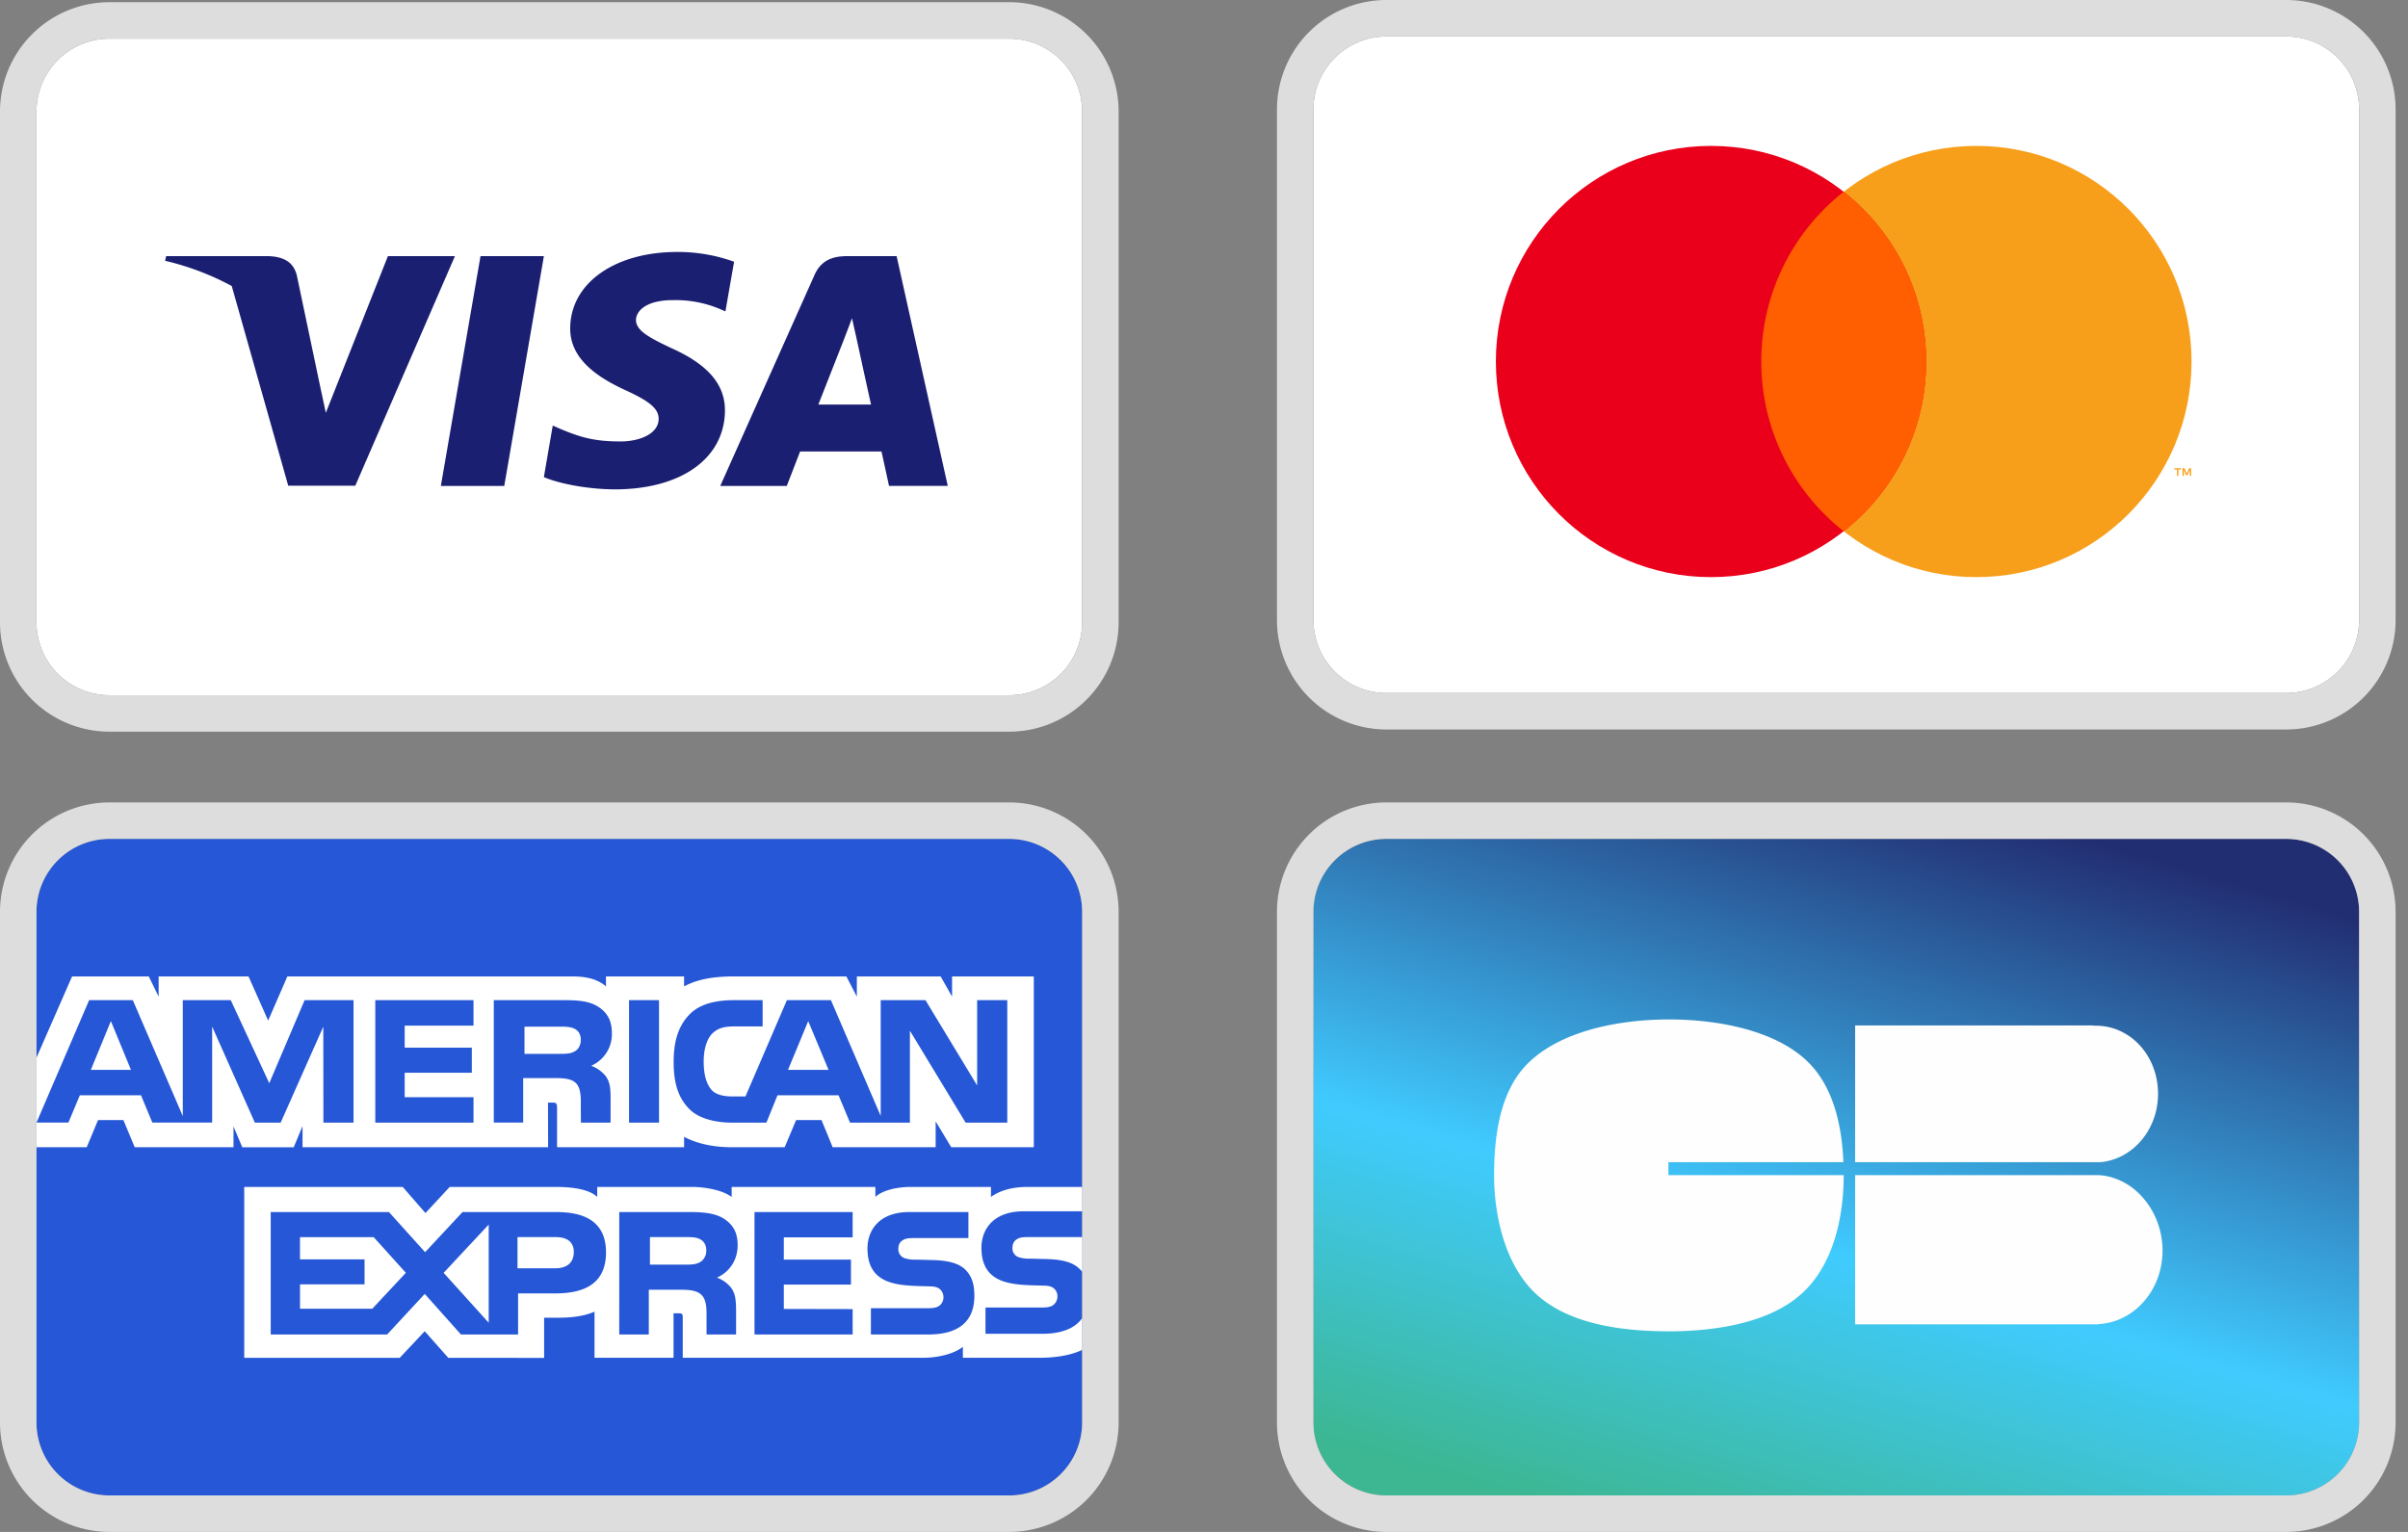
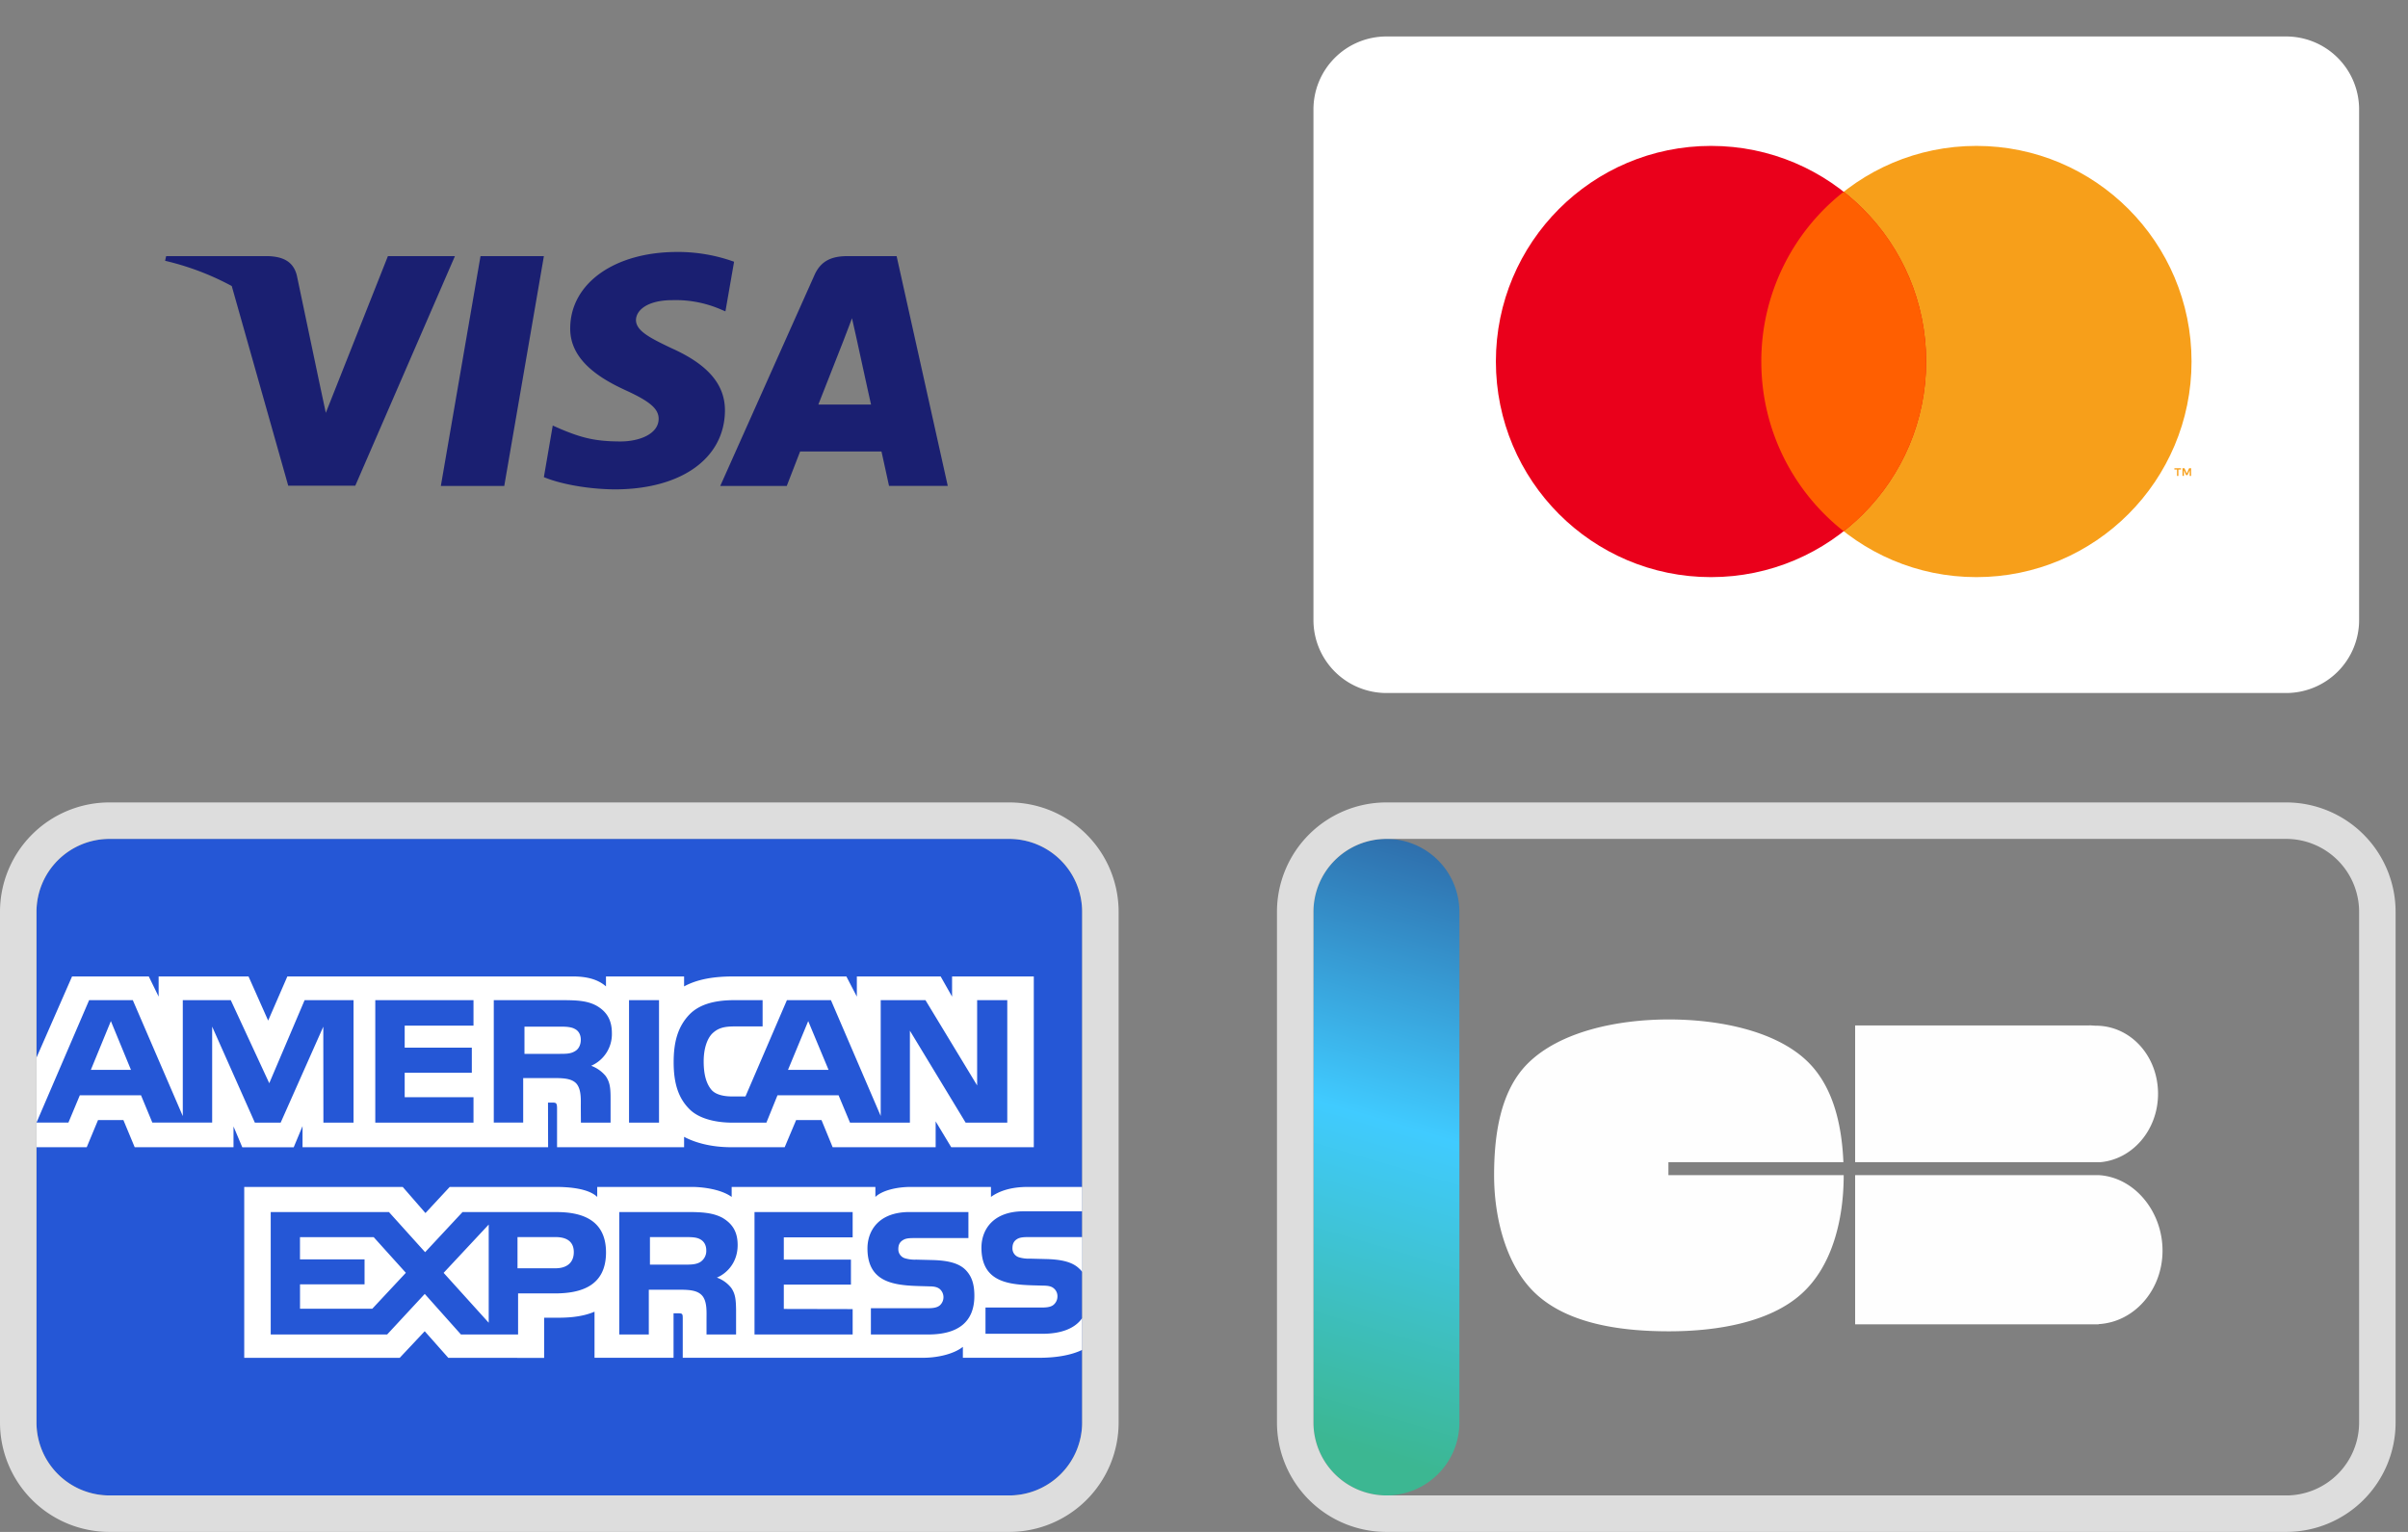
<svg xmlns="http://www.w3.org/2000/svg" viewBox="0 0 66 42" fill="none">
  <rect x="0" y="0" width="66" height="42" fill="#808080" stroke="none" />
  <path d="M36 3a2 2 0 0 1 2-2h24.66a2 2 0 0 1 2 2v14a2 2 0 0 1-2 2H38a2 2 0 0 1-2-2V3z" fill="#fff" />
-   <path fill-rule="evenodd" clip-rule="evenodd" d="M38 0h24.66a3 3 0 0 1 3 3v14a3 3 0 0 1-3 3H38a3 3 0 0 1-3-3V3a3 3 0 0 1 3-3zm0 1a2 2 0 0 0-2 2v14a2 2 0 0 0 2 2h24.66a2 2 0 0 0 2-2V3a2 2 0 0 0-2-2H38z" fill="#DDD" />
  <path fill-rule="evenodd" clip-rule="evenodd" d="M60.055 13.048v-.211h-.054l-.064.145-.063-.145h-.055v.21h.039v-.158l.059.137h.04l.06-.138v.16h.039zm-.348 0v-.175h.07v-.036h-.18v.036h.072v.175h.038zm.36-3.137c0 3.265-2.64 5.912-5.897 5.912-3.256 0-5.896-2.647-5.896-5.912C48.274 6.647 50.914 4 54.17 4c3.257 0 5.897 2.647 5.897 5.911z" fill="#F79F1A" />
  <path fill-rule="evenodd" clip-rule="evenodd" d="M52.793 9.911c0 3.265-2.64 5.912-5.897 5.912C43.64 15.823 41 13.176 41 9.91 41 6.647 43.64 4 46.897 4c3.256 0 5.896 2.647 5.896 5.911z" fill="#EA001B" />
  <path fill-rule="evenodd" clip-rule="evenodd" d="M50.533 5.258a5.905 5.905 0 0 0-2.258 4.653c0 1.889.883 3.572 2.258 4.654a5.907 5.907 0 0 0 2.26-4.654 5.905 5.905 0 0 0-2.26-4.653z" fill="#FF5F01" />
-   <path d="M1 3.06a2 2 0 0 1 2-2h24.66a2 2 0 0 1 2 2v14a2 2 0 0 1-2 2H3a2 2 0 0 1-2-2v-14z" fill="#fff" />
-   <path fill-rule="evenodd" clip-rule="evenodd" d="M3 .06h24.66a3 3 0 0 1 3 3v14a3 3 0 0 1-3 3H3a3 3 0 0 1-3-3v-14a3 3 0 0 1 3-3zm0 1a2 2 0 0 0-2 2v14a2 2 0 0 0 2 2h24.66a2 2 0 0 0 2-2v-14a2 2 0 0 0-2-2H3z" fill="#DDD" />
  <path d="M13.82 13.323h-1.737l1.087-6.3h1.737l-1.086 6.3zm6.3-6.147a4.534 4.534 0 0 0-1.559-.268c-1.716 0-2.924.858-2.932 2.085-.014.904.866 1.407 1.523 1.709.673.308.901.51.901.784-.007.422-.543.617-1.043.617-.694 0-1.066-.1-1.63-.335l-.23-.101-.243 1.414c.408.174 1.159.329 1.938.336 1.824 0 3.01-.845 3.025-2.152.006-.717-.458-1.267-1.459-1.716-.608-.288-.98-.482-.98-.777.007-.269.315-.543 1-.543a3.12 3.12 0 0 1 1.295.241l.157.067.237-1.36z" fill="#1A1F71" />
  <path fill-rule="evenodd" clip-rule="evenodd" d="M23.23 7.022h1.345l1.402 6.3h-1.61s-.157-.723-.207-.944h-2.23l-.366.945h-1.823l2.581-5.778c.18-.409.494-.523.909-.523zm-.107 2.306-.693 1.763h1.444c-.072-.315-.4-1.823-.4-1.823l-.122-.543c-.051.14-.125.332-.175.461l-.054.142zM4.554 7.022H7.35c.379.014.686.128.786.53l.608 2.895.186.872 1.702-4.297h1.837l-2.731 6.294H7.9L6.352 7.842a7.359 7.359 0 0 0-1.827-.692l.029-.128z" fill="#1A1F71" />
-   <path d="M36 25a2 2 0 0 1 2-2h24.66a2 2 0 0 1 2 2v14a2 2 0 0 1-2 2H38a2 2 0 0 1-2-2V25z" fill="url(#a)" />
+   <path d="M36 25a2 2 0 0 1 2-2a2 2 0 0 1 2 2v14a2 2 0 0 1-2 2H38a2 2 0 0 1-2-2V25z" fill="url(#a)" />
  <path fill-rule="evenodd" clip-rule="evenodd" d="M38 22h24.66a3 3 0 0 1 3 3v14a3 3 0 0 1-3 3H38a3 3 0 0 1-3-3V25a3 3 0 0 1 3-3zm0 1a2 2 0 0 0-2 2v14a2 2 0 0 0 2 2h24.66a2 2 0 0 0 2-2V25a2 2 0 0 0-2-2H38z" fill="#DDD" />
  <path fill-rule="evenodd" clip-rule="evenodd" d="M45.73 31.863h4.795c-.043-1.037-.284-2.105-1.017-2.792-.873-.818-2.401-1.121-3.767-1.121-1.421 0-2.993.333-3.87 1.21-.757.756-.92 1.972-.92 3.065 0 1.144.32 2.476 1.14 3.242.873.816 2.286 1.033 3.65 1.033 1.325 0 2.76-.245 3.627-1.02.866-.773 1.165-2.076 1.165-3.255v-.006h-4.804v-.356zm5.117.356v4.09h6.672v-.006c.976-.053 1.753-.933 1.753-2.014 0-1.081-.777-2.018-1.753-2.071v.001h-6.672zm6.596-4.098c.951 0 1.706.826 1.706 1.867 0 .987-.693 1.792-1.575 1.875h-6.727v-3.748h6.385a.7.7 0 0 1 .13.002c.028.002.055.004.08.004z" fill="#FEFEFE" />
  <path d="M1 25a2 2 0 0 1 2-2h24.66a2 2 0 0 1 2 2v14a2 2 0 0 1-2 2H3a2 2 0 0 1-2-2V25z" fill="#2557D6" />
  <path fill-rule="evenodd" clip-rule="evenodd" d="M3 22h24.66a3 3 0 0 1 3 3v14a3 3 0 0 1-3 3H3a3 3 0 0 1-3-3V25a3 3 0 0 1 3-3zm0 1a2 2 0 0 0-2 2v14a2 2 0 0 0 2 2h24.66a2 2 0 0 0 2-2V25a2 2 0 0 0-2-2H3z" fill="#DDD" />
  <path fill-rule="evenodd" clip-rule="evenodd" d="M1 31.453h1.377l.31-.745h.695l.31.745H6.4v-.57l.241.572H8.05l.242-.58v.578h6.731l-.003-1.224h.13c.092.003.118.012.118.162v1.062h3.482v-.285c.28.15.718.285 1.292.285h1.465l.314-.745h.695l.306.745h2.823v-.708l.427.708h2.263v-4.682h-2.24v.553l-.313-.553h-2.297v.553l-.287-.553h-3.104c-.519 0-.975.072-1.344.273v-.273h-2.141v.273c-.235-.207-.555-.273-.91-.273H7.876l-.526 1.21-.538-1.21H4.348v.553l-.27-.553H1.975L1 28.997v2.456zm8.69-.675h-.826l-.003-2.63-1.168 2.63h-.708l-1.17-2.632v2.631h-1.64l-.31-.748H2.188l-.313.749H1l1.443-3.357H3.64l1.37 3.178v-3.178h1.315l1.055 2.277.969-2.277H9.69v3.357zm-6.1-1.445-.551-1.338-.549 1.337h1.1zm9.388 1.445h-2.692V27.42h2.692v.7h-1.886v.604h1.84v.688h-1.84v.67h1.886v.695zm3.793-2.453a.946.946 0 0 1-.568.895.929.929 0 0 1 .399.283c.114.167.133.316.133.615v.66h-.813l-.003-.423c0-.202.02-.493-.127-.654-.118-.118-.297-.144-.587-.144h-.865v1.22h-.806v-3.356h1.854c.411 0 .715.011.975.16.255.151.408.37.408.744zm-1.019.499c-.11.067-.241.069-.398.069h-.979v-.746h.992c.14 0 .287.007.382.06.105.05.17.154.17.298 0 .146-.062.264-.167.319zm2.311 1.954h-.822V27.42h.822v3.357zm9.545 0h-1.142l-1.527-2.52v2.52h-1.642l-.313-.749H21.31l-.304.75h-.943c-.392 0-.888-.087-1.168-.372-.284-.285-.431-.671-.431-1.282 0-.498.088-.953.434-1.312.261-.268.669-.392 1.224-.392h.78v.72h-.763c-.294 0-.46.043-.62.198-.138.142-.232.41-.232.76 0 .36.072.62.222.79.124.132.349.172.561.172h.362l1.136-2.64h1.207l1.364 3.175v-3.175h1.227l1.416 2.338v-2.338h.826v3.357zm-4.898-1.445-.558-1.338-.554 1.337h1.112zm6.95 6.805c-.195.285-.576.43-1.093.43h-1.556v-.72h1.55c.154 0 .261-.021.326-.084a.296.296 0 0 0 .096-.219.276.276 0 0 0-.099-.222c-.058-.051-.144-.075-.284-.075-.757-.025-1.7.024-1.7-1.04 0-.486.31-.998 1.156-.998h1.605v-.668h-1.492c-.45 0-.777.107-1.008.274v-.274h-2.206c-.352 0-.766.087-.962.274v-.274h-3.939v.274c-.313-.226-.843-.274-1.086-.274h-2.599v.274c-.248-.24-.8-.274-1.135-.274h-2.908l-.665.716-.623-.716H6.694v4.685h4.262l.685-.729.646.729 2.627.002v-1.102h.258c.349.005.76-.009 1.123-.165v1.264h2.166v-1.22h.105c.134 0 .147.005.147.137v1.083h6.581c.418 0 .855-.107 1.097-.3v.3h2.088c.434 0 .859-.061 1.181-.216v-.873zm-13.05-1.803c0 .933-.7 1.126-1.403 1.126H14.2v1.126h-1.566l-.992-1.112-1.031 1.112H7.42V33.23h3.24l.992 1.101 1.025-1.1h2.575c.64 0 1.358.176 1.358 1.105zm-6.406 1.546H8.223v-.668h1.769v-.685h-1.77v-.61h2.02l.882.978-.92.985zm3.191.384-1.236-1.368 1.236-1.324v2.692zm1.83-1.493h-1.041v-.855h1.05c.291 0 .493.118.493.412 0 .29-.192.443-.502.443zm5.455-1.542h2.69v.694h-1.887v.61h1.84v.685h-1.84v.668l1.887.004v.696h-2.69V33.23zm-1.033 1.797a.877.877 0 0 1 .394.281c.114.165.13.318.134.613v.666h-.81v-.42c0-.202.02-.5-.13-.657-.117-.12-.296-.15-.59-.15h-.862v1.227h-.81V33.23h1.86c.409 0 .706.018.97.159.255.153.415.363.415.745 0 .536-.36.81-.571.894zm-.456-.425c-.108.064-.24.07-.398.07h-.979v-.755h.993c.143 0 .286.003.384.06.104.055.167.16.167.303a.36.36 0 0 1-.167.322zm7.274.214c.157.162.241.366.241.711 0 .723-.453 1.06-1.266 1.06h-1.57v-.72h1.564c.153 0 .261-.02.33-.083a.299.299 0 0 0-.004-.441c-.061-.051-.147-.075-.287-.075-.753-.025-1.697.023-1.697-1.04 0-.486.307-.998 1.152-.998h1.615v.714h-1.478c-.146 0-.242.005-.323.06-.088.055-.12.136-.12.242a.257.257 0 0 0 .175.25.93.93 0 0 0 .314.039l.434.011c.437.01.738.086.92.27zm3.197-.899h-1.468c-.147 0-.244.006-.326.06-.085.055-.118.136-.118.243a.253.253 0 0 0 .176.25.931.931 0 0 0 .31.038l.437.011c.441.011.735.087.915.27.032.026.052.055.074.084v-.956z" fill="#fff" />
  <defs>
    <linearGradient id="a" x1="42.207" y1="18.605" x2="36.063" y2="39.418" gradientUnits="userSpaceOnUse">
      <stop stop-color="#222E72" />
      <stop offset=".592" stop-color="#40CBFF" />
      <stop offset="1" stop-color="#3CB792" />
    </linearGradient>
  </defs>
</svg>